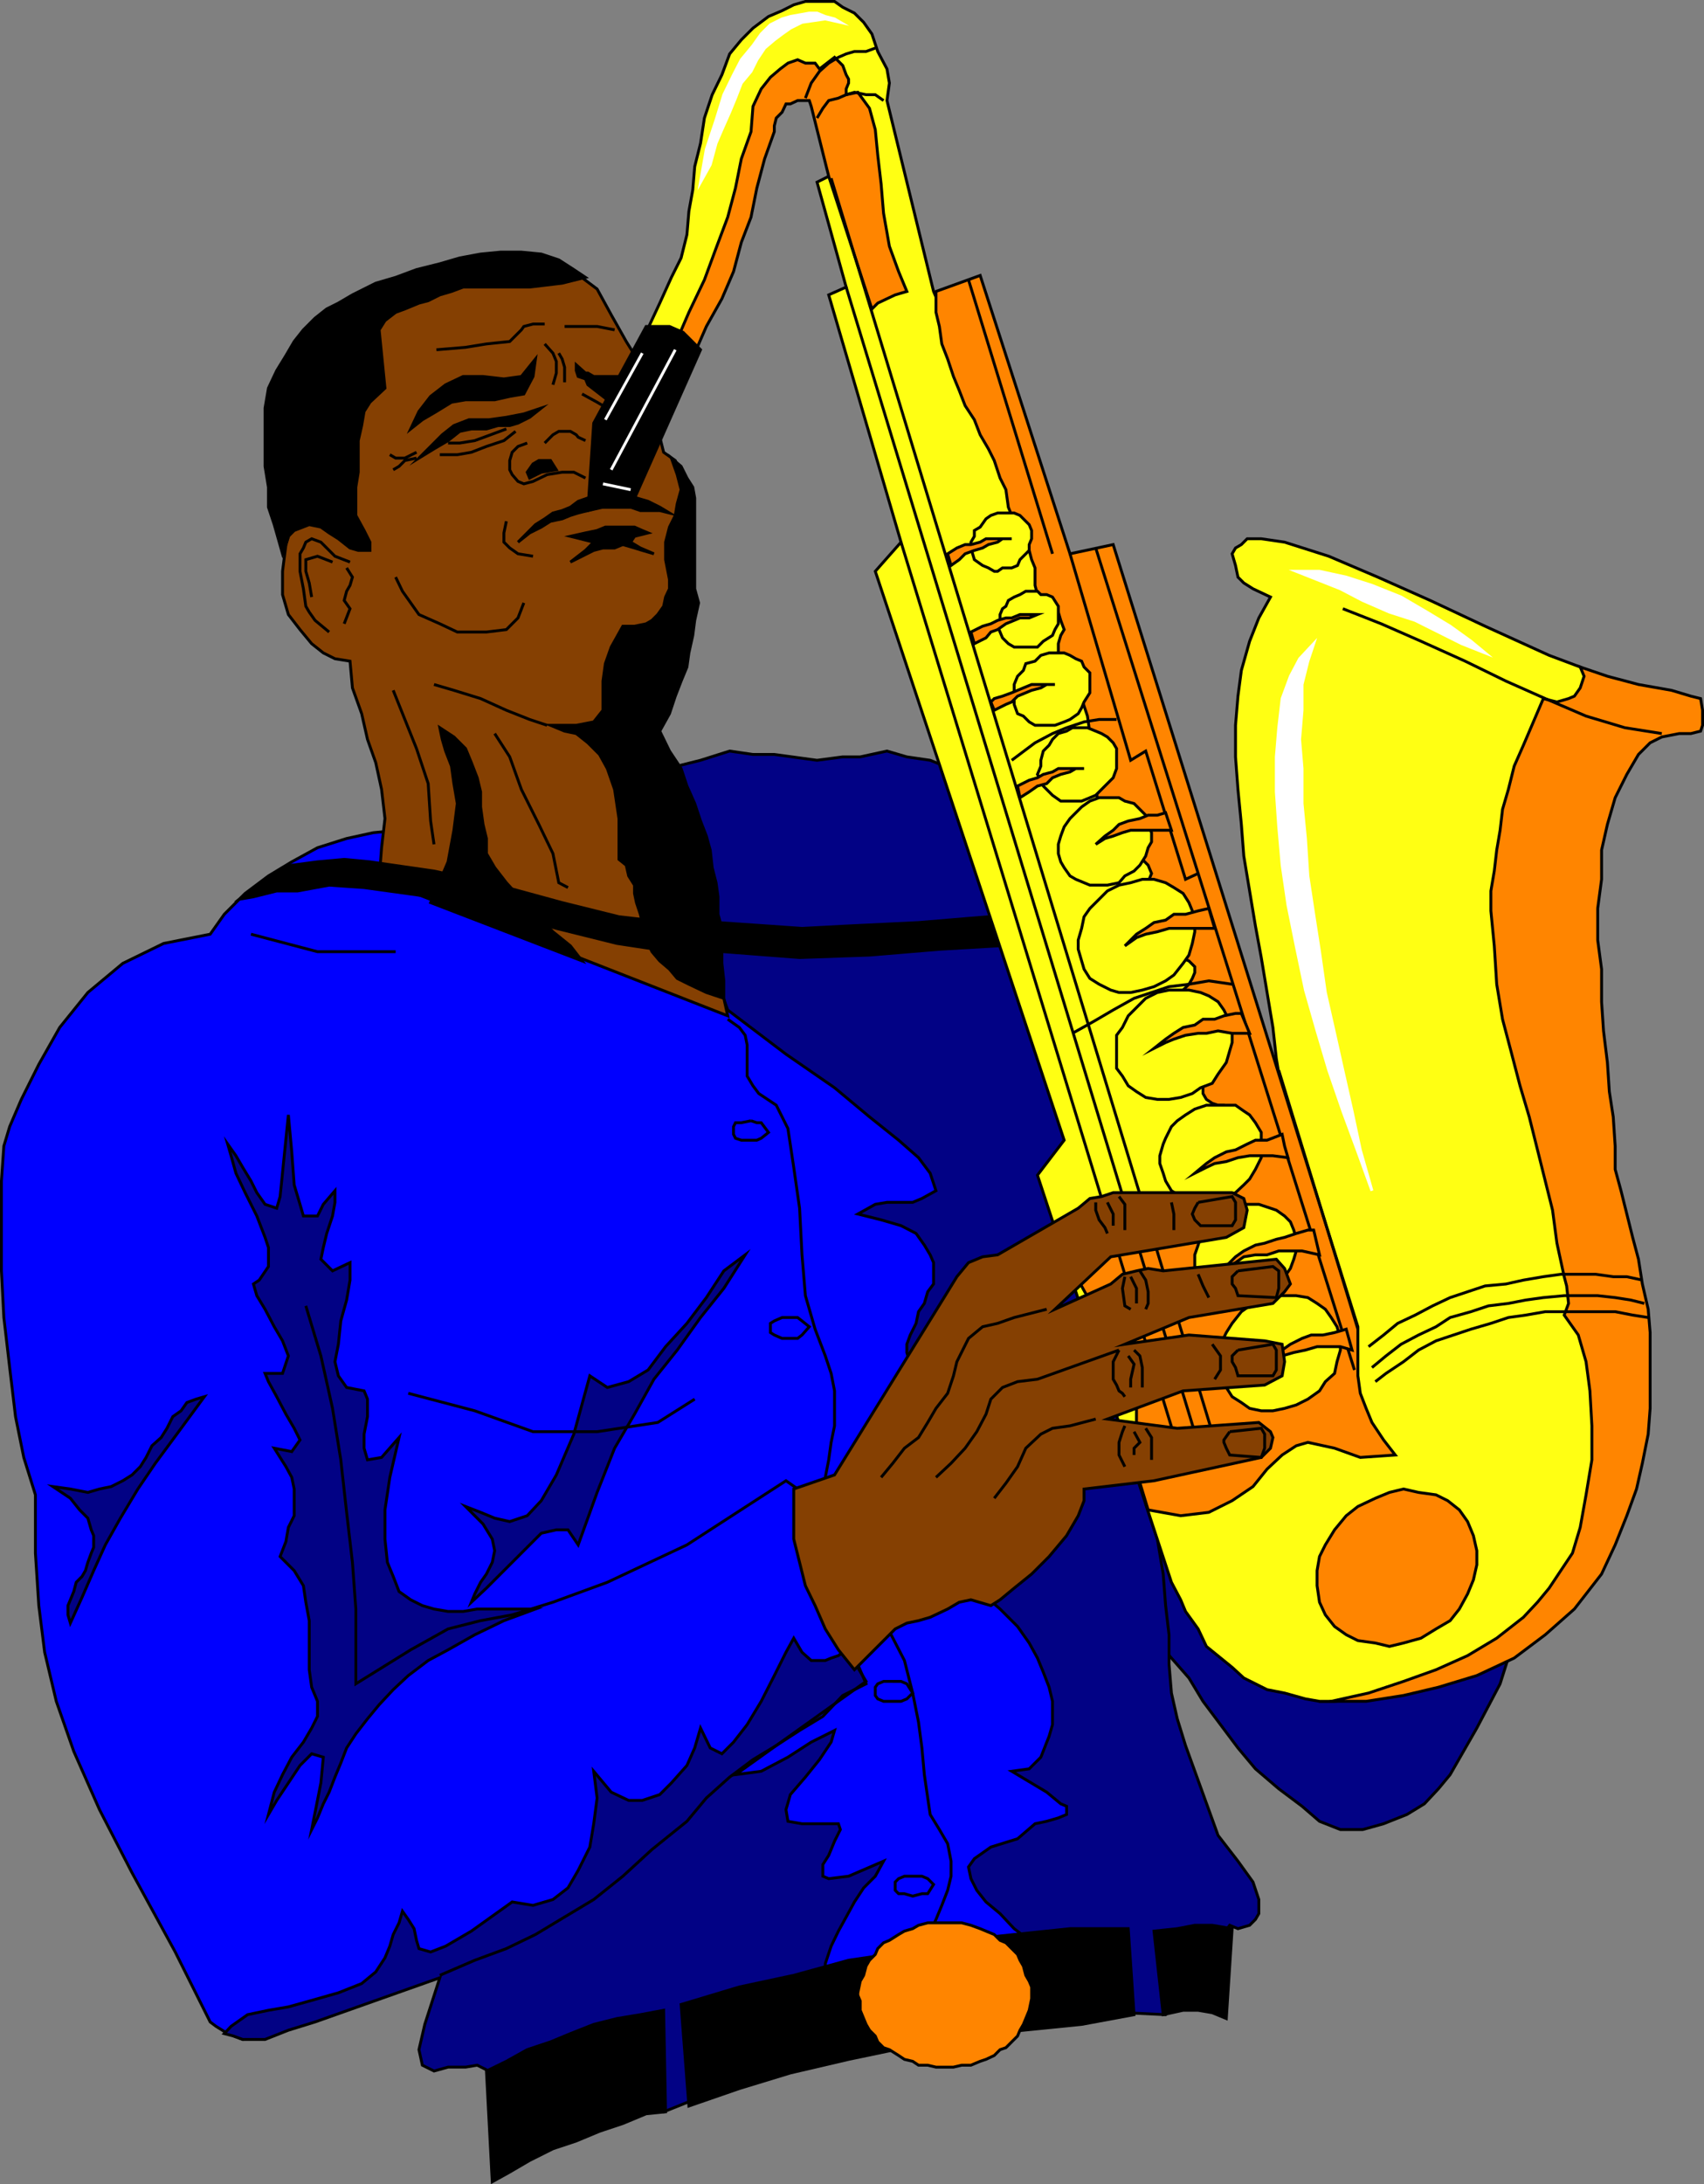
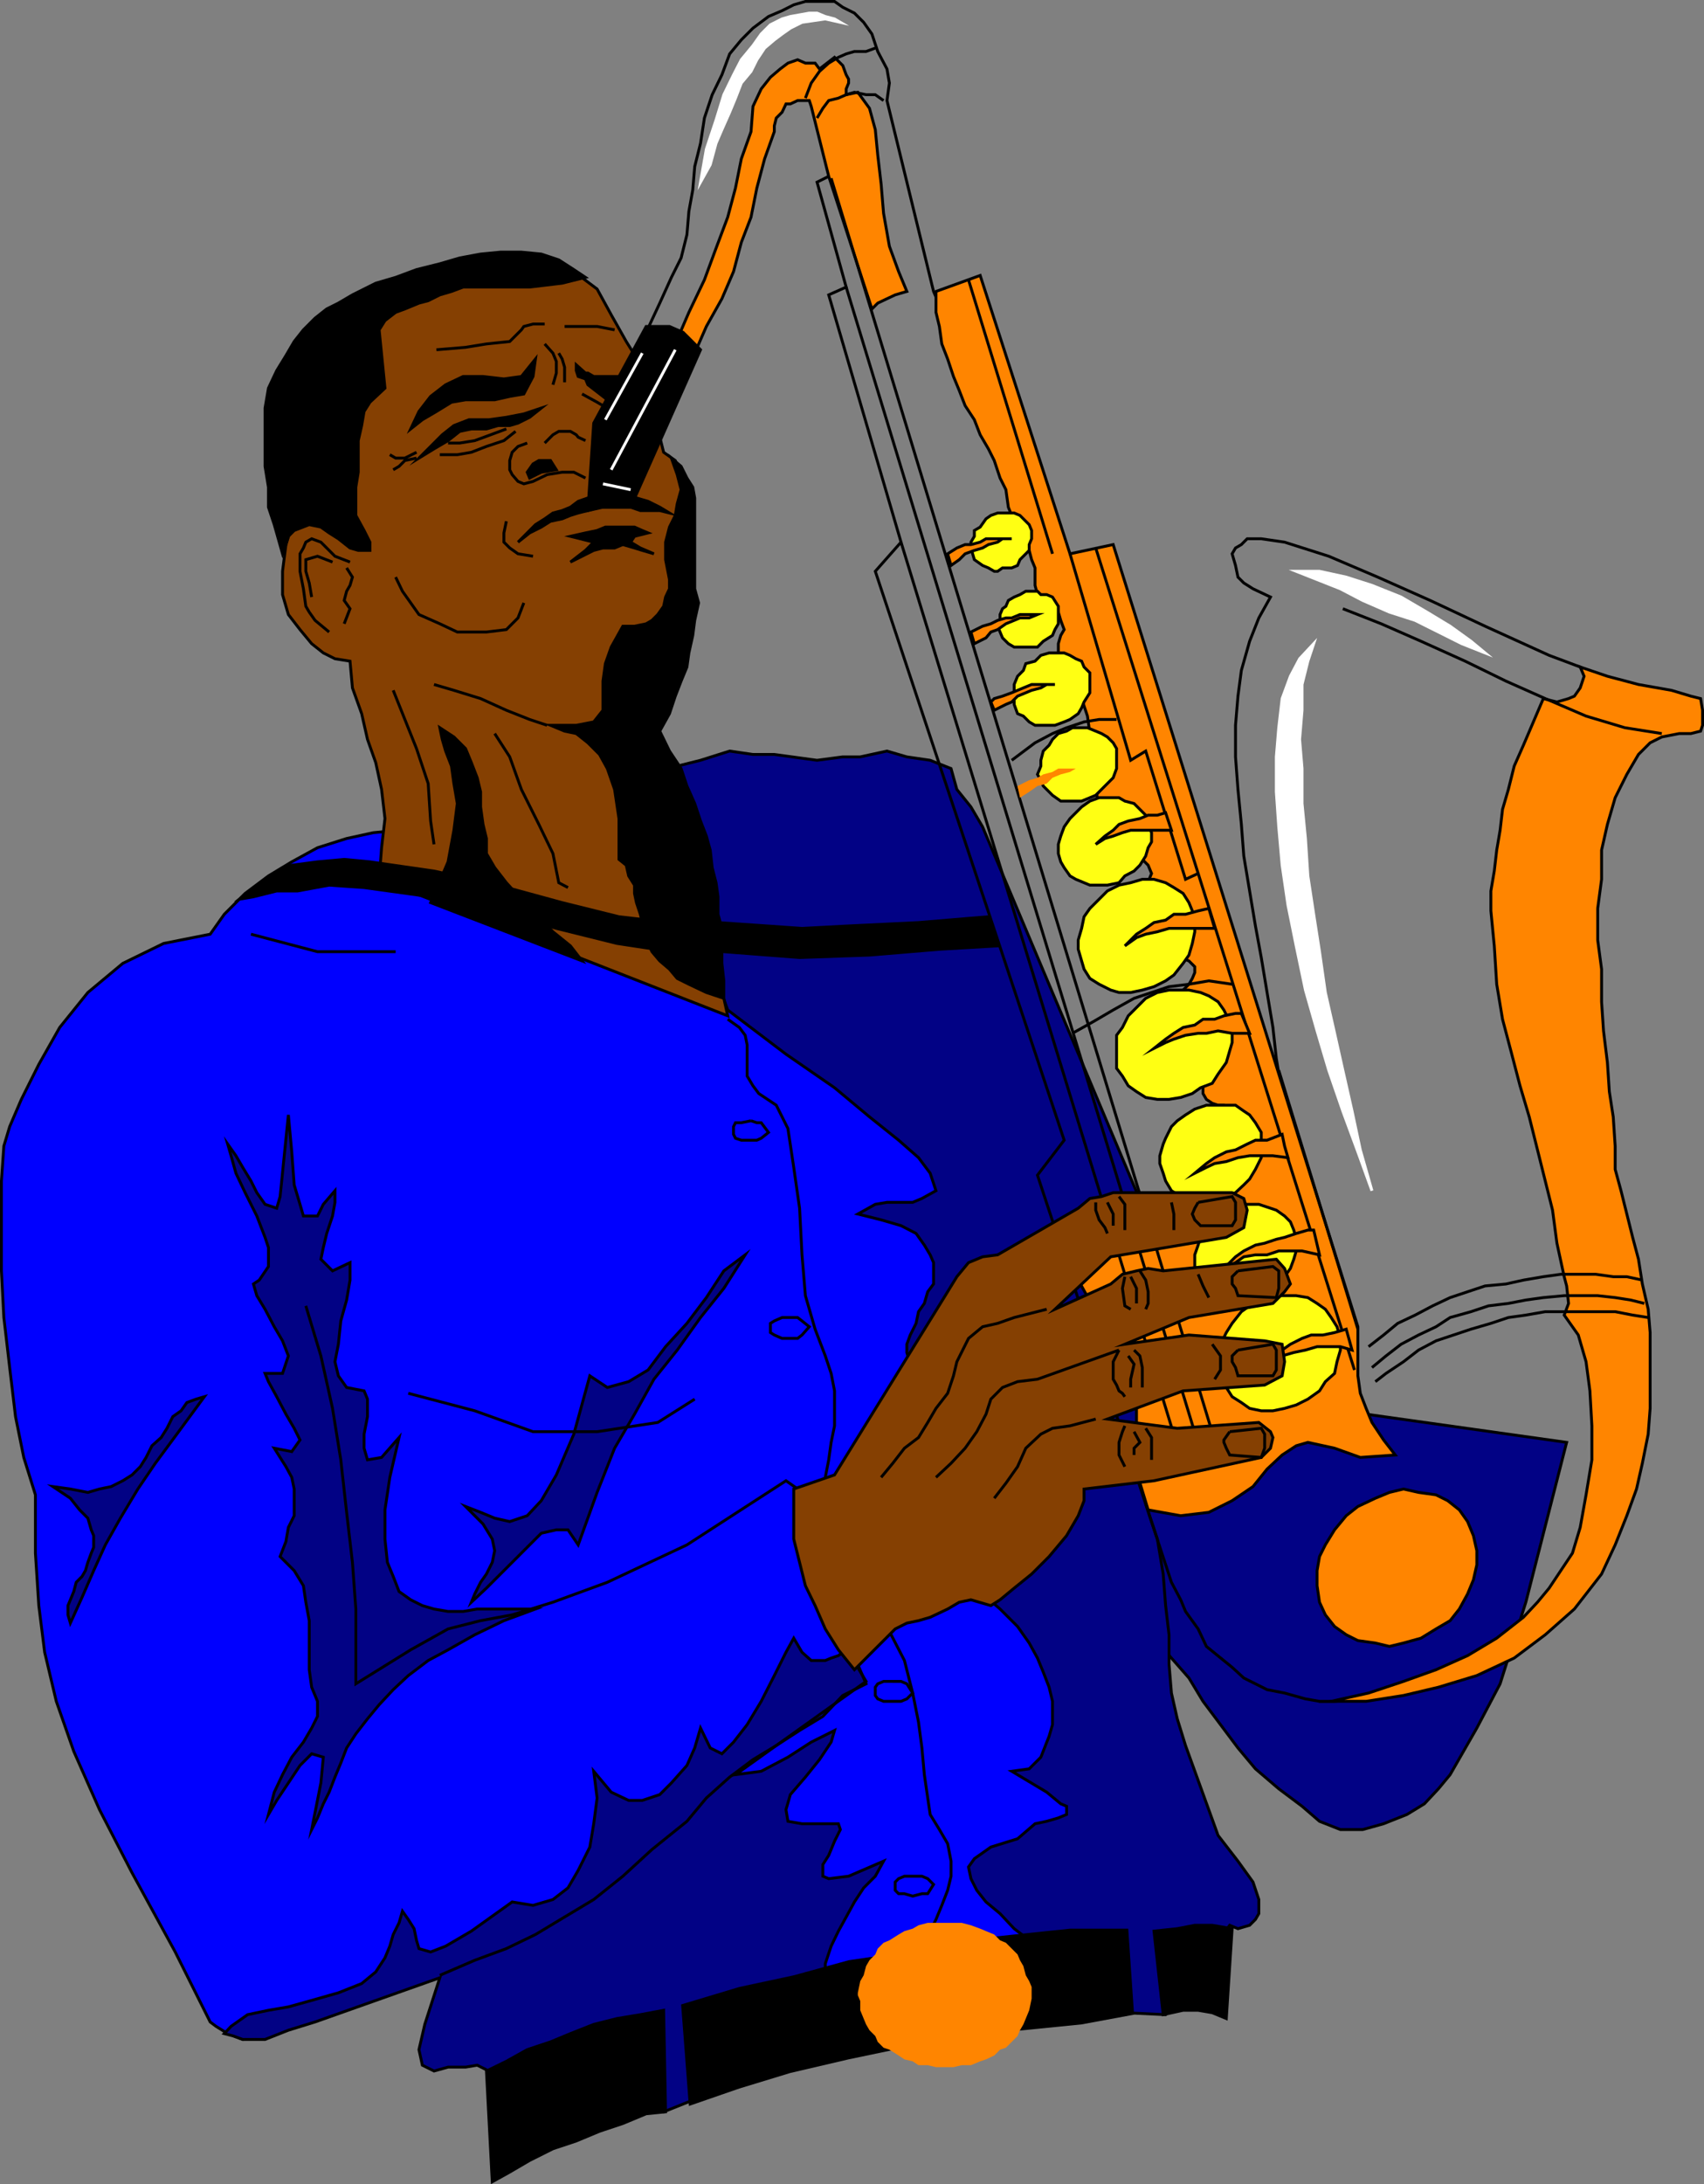
<svg xmlns="http://www.w3.org/2000/svg" width="350.992" height="449.583">
  <rect width="100%" height="100%" fill="#808080" stroke="none" />
  <path fill="#020285" d="m237.197 336.494 4.098 4.801 3.602 4.102 2.898 4.8 3.602 4.797 3.597 4.801 3.602 4.3 4.8 4.102 4.801 3.598 3.598 3.102 4.3 1.699h4.602l4.297-1.2 4.801-1.902 3.602-2.199 2.898-3.098 2.402-2.902 5.5-9.598 4.797-9.101 5.301-16.801 8.402-32.898-97.5-13.7 12 53.297" />
  <path fill="none" stroke="#000" stroke-miterlimit="10" stroke-width=".59" d="m237.197 336.494 4.098 4.801 3.602 4.102 2.898 4.8 3.602 4.797 3.597 4.801 3.602 4.3 4.8 4.102 4.801 3.598 3.598 3.102 4.3 1.699h4.602l4.297-1.2 4.801-1.902 3.602-2.199 2.898-3.098 2.402-2.902 5.5-9.598 4.797-9.101 5.301-16.801 8.402-32.898-97.5-13.7zm0 0" />
  <path fill="#00f" d="m82.197 170.897 102.2 22.097 56.398 199.703-49.2 24-35.3-13.703-65.2.5-41.1 16.301-3.098-1.2-2.403-1.5-1.199-.898-7.2-14.402-8.898-16.3-6.703-13-5.297-12-3.601-10.298-2.399-10.101-1.203-9.602-.699-10.797v-12l-2.398-7.703-1.7-8.398-1.203-10.102-1.199-10.297-.5-9.601v-18.5l.5-7.2 1.2-4 2.402-5.601 3.597-7.2 4.301-7.6 5.8-7.2 7.2-6 8.402-4.098 9.598-1.902 2.902-4.098 4.297-4.3 4.801-3.602 4.8-2.898 5.302-2.903 6-1.898 5.5-1.2 5.3-.5" />
  <path fill="none" stroke="#000" stroke-miterlimit="10" stroke-width=".59" d="m82.197 170.897 102.2 22.097 56.398 199.703-49.2 24-35.3-13.703-65.2.5-41.1 16.301-3.098-1.2-2.403-1.5-1.199-.898-7.2-14.402-8.898-16.3-6.703-13-5.297-12-3.601-10.298-2.399-10.101-1.203-9.602-.699-10.797v-12l-2.398-7.703-1.7-8.398-1.203-10.102-1.199-10.297-.5-9.601v-18.5l.5-7.2 1.2-4 2.402-5.601 3.597-7.2 4.301-7.6 5.8-7.2 7.2-6 8.402-4.098 9.598-1.902 2.902-4.098 4.297-4.3 4.801-3.602 4.8-2.898 5.302-2.903 6-1.898 5.5-1.2zm0 0" />
  <path fill="#020285" d="m42.096 287.494-1.7.5-1.902.703-1.199 1.7-1.7 1.199-1.198 2.398-1.2 1.903-1.902 1.699-1.2 2.398-1.198 1.903-1.7 1.699-1.902 1.199-2.398 1.2-2.403.5-2.398.702-3.602-.703-3.597-.5 3.597 2.403 1.903 2.398 1.699 1.7.699 2.402.5 1.199v2.398l-.5 1.203-.7 1.899-.5 1.699-.698 1.2-1.2 1.202-.5 1.899-.703 1.699-.5 1.2v1.902l.5 1.699 2.403-5.301 2.398-5.5 2.402-5.3 3.098-5.5 3.602-6 3.597-5.298 4.801-6.5 5.3-7.203" />
  <path fill="none" stroke="#000" stroke-miterlimit="10" stroke-width=".59" d="m42.096 287.494-1.7.5-1.902.703-1.199 1.7-1.7 1.199-1.198 2.398-1.2 1.903-1.902 1.699-1.2 2.398-1.198 1.903-1.7 1.699-1.902 1.199-2.398 1.2-2.403.5-2.398.702-3.602-.703-3.597-.5 3.597 2.403 1.903 2.398 1.699 1.7.699 2.402.5 1.199v2.398l-.5 1.203-.7 1.899-.5 1.699-.698 1.2-1.2 1.202-.5 1.899-.703 1.699-.5 1.2v1.902l.5 1.699 2.403-5.301 2.398-5.5 2.402-5.3 3.098-5.5 3.602-6 3.597-5.298 4.801-6.5zm0 0" />
  <path fill="#020285" d="m59.397 229.494.699 7.602.5 6.8 1.199 4 .7 2.399h2.902l1.199-2.398 2.398-2.801v2.398l-.5 2.801-1.199 3.602-.7 2.898-.5 2.402 2.4 2.399 3.6-1.7v3.598l-.698 4.102-1.2 4.3-.5 4.801-.703 3.598.703 2.902 1.7 2.399 3.597.699.703 1.7v3.6l-.703 3.602v2.899l.703 2.398 2.899-.5 3.601-4.097-1.902 8.199-1 6.699v6l.5 4.8 1.2 2.9 1.202 3.1 2.399 1.7 2.398 1.2 2.403.702 2.898.5h3.102l2.898-.5h12l-6.5 2.399-6 2.898-5.5 3.102-4.098 2.199-4.101 3.102-3.102 2.898-2.898 3.102-2.399 2.898-2.402 3.102-1.898 2.898-1.2 3.102-1.203 2.898-1.199 3.102-1.2 2.398-1.198 2.902-1.2 2.399 1.899-9.602.5-5.297-2.399-.703-2.402 2.403-2.398 3.597-2.403 3.602-1.699 2.898 1.2-4.597 1.702-3.602 1.899-3.598 2.398-3.101 1.703-2.899 1.2-2.402v-3.098l-1.2-2.902-.5-3.598v-10.101l-.703-3.801-.5-3.398-1.898-3.102-2.899-2.898 1.2-3.102.5-2.898 1.199-2.403v-5.5l-.5-2.398-1.2-2.2-2.402-3.8 3.602.699 1.699-2.398-1.2-2.403-1.698-2.898-1.903-3.602-1.699-3.097-.7-1.7h3.602l1.2-3.601-1.2-3.102-1.703-2.898-1.898-3.602-1.7-2.797-.699-2.402 1.2-.8 1.898-2.798v-3.902l-.7-2.098-1.698-4.402-2.403-4.8-1.898-4-1-3.598-.7-2.403 1.7 2.403 1.398 2.398 1.703 2.8 1.2 2.4 1.699 2.402 2.398.8.703-2.402 1.7-16.8" />
  <path fill="none" stroke="#000" stroke-miterlimit="10" stroke-width=".59" d="m59.397 229.494.699 7.602.5 6.8 1.199 4 .7 2.399h2.902l1.199-2.398 2.398-2.801v2.398l-.5 2.801-1.199 3.602-.7 2.898-.5 2.402 2.4 2.399 3.6-1.7v3.598l-.698 4.102-1.2 4.3-.5 4.801-.703 3.598.703 2.902 1.7 2.399 3.597.699.703 1.7v3.6l-.703 3.602v2.899l.703 2.398 2.899-.5 3.601-4.097-1.902 8.199-1 6.699v6l.5 4.8 1.2 2.9 1.202 3.1 2.399 1.7 2.398 1.2 2.403.702 2.898.5h3.102l2.898-.5h12l-6.5 2.399-6 2.898-5.5 3.102-4.098 2.199-4.101 3.102-3.102 2.898-2.898 3.102-2.399 2.898-2.402 3.102-1.898 2.898-1.2 3.102-1.203 2.898-1.199 3.102-1.2 2.398-1.198 2.902-1.2 2.399 1.899-9.602.5-5.297-2.399-.703-2.402 2.403-2.398 3.597-2.403 3.602-1.699 2.898 1.2-4.597 1.702-3.602 1.899-3.598 2.398-3.101 1.703-2.899 1.2-2.402v-3.098l-1.2-2.902-.5-3.598v-10.101l-.703-3.801-.5-3.398-1.898-3.102-2.899-2.898 1.2-3.102.5-2.898 1.199-2.403v-5.5l-.5-2.398-1.2-2.2-2.402-3.8 3.602.699 1.699-2.398-1.2-2.403-1.698-2.898-1.903-3.602-1.699-3.097-.7-1.7h3.602l1.2-3.601-1.2-3.102-1.703-2.898-1.898-3.602-1.7-2.797-.699-2.402 1.2-.8 1.898-2.798v-3.902l-.7-2.098-1.698-4.402-2.403-4.8-1.898-4-1-3.598-.7-2.403 1.7 2.403 1.398 2.398 1.703 2.8 1.2 2.4 1.699 2.402 2.398.8.703-2.402zm0 0" />
  <path fill="#020285" d="m95.897 310.096 3.097 1.199 2.903 1.2 3.097.702 3.602-1.203 2.898-3.097 3.102-5.301 3.601-8.399 3.297-12 3.602 2.399 4.398-1.2 4-2.402 3.602-4.797 4.398-4.8 4-5.301 3.602-5.5 4.398-3.301-4.398 6.902-4.801 6-4.8 6.7-4.798 6-4 7.199-4.101 7-3.602 9.101-3.898 10.797-2.102-3.097h-2.398l-3.102.699-2.398 2.398-2.899 2.903-3.101 3.097-2.899 2.903-3.101 2.898.699-1.7 1.2-2.398 1.202-1.703 1.2-2.398.5-2.399-.5-2.402-1.903-3.098-3.597-3.601" />
  <path fill="none" stroke="#000" stroke-miterlimit="10" stroke-width=".59" d="m95.897 310.096 3.097 1.199 2.903 1.2 3.097.702 3.602-1.203 2.898-3.097 3.102-5.301 3.601-8.399 3.297-12 3.602 2.399 4.398-1.2 4-2.402 3.602-4.797 4.398-4.8 4-5.301 3.602-5.5 4.398-3.301-4.398 6.902-4.801 6-4.8 6.7-4.798 6-4 7.199-4.101 7-3.602 9.101-3.898 10.797-2.102-3.097h-2.398l-3.102.699-2.398 2.398-2.899 2.903-3.101 3.097-2.899 2.903-3.101 2.898.699-1.7 1.2-2.398 1.202-1.703 1.2-2.398.5-2.399-.5-2.402-1.903-3.098zm0 0" />
  <path fill="#020285" d="m149.897 207.897-17.602-47.801 7.2-2.399 4.8-1.203 6-1.898 4.8.699h4.4l8.8 1.2 5.3-.7h3.602l5.5-1.2 4.098 1.2 4.8.7 4.302 1.702 1.199 4.297 2.898 3.602 2.403 4.101 40.097 95-6.5 44.399 2.403 7.199 1.199 7.2.5 6.5.699 6v6l.5 6 1.2 5.3 1.702 5.5 6.7 18.5 4.097 5.3 3.102 4.302 1.199 3.597v2.903l-.7 1.199-1.198 1.199-2.403.7-1.699-.7-13.2 18.402-8.398-.402-22.8-17.3-2.903-3.098-2.898-2.403-1.899-2.398-1.203-2.399-.5-2.402 1.203-1.7 3.399-2.398 5.5-1.703 3.601-3.097 2.399-.5 2.398-.7 1.703-.703v-1.699l-1.203-.5-2.898-2.398-7.2-4.301 3.598-.5 2.403-2.399 1.699-4.3.699-2.403v-4.797l-.7-2.902-1.198-3.098-1.2-2.902-1.703-3.098-2.398-3.402-3.602-3.598-3.597-3.101-14.903-47.301-.699-2.398v-1.7l.7-1.902 1.202-2.398.5-2.403 1.2-1.699.699-2.398 1.199-1.602v-4.398l-.7-1.602-1.198-2-1.7-2.398-3.101-1.602-4.102-1.2-4.797-1.198 3.598-2 2.402-.403h5.297l1.903-.797 2.898-1.601-1.2-3.602-2.398-3.199-4.101-3.598-6-4.8-7.2-6-10-6.903-12-9.097" />
  <path fill="none" stroke="#000" stroke-miterlimit="10" stroke-width=".59" d="m149.897 207.897-17.602-47.801 7.2-2.399 4.8-1.203 6-1.898 4.8.699h4.4l8.8 1.2 5.3-.7h3.602l5.5-1.2 4.098 1.2 4.8.7 4.302 1.702 1.199 4.297 2.898 3.602 2.403 4.101 40.097 95-6.5 44.399 2.403 7.199 1.199 7.2.5 6.5.699 6v6l.5 6 1.2 5.3 1.702 5.5 6.7 18.5 4.097 5.3 3.102 4.302 1.199 3.597v2.903l-.7 1.199-1.198 1.199-2.403.7-1.699-.7-13.2 18.402-8.398-.402-22.8-17.3-2.903-3.098-2.898-2.403-1.899-2.398-1.203-2.399-.5-2.402 1.203-1.7 3.399-2.398 5.5-1.703 3.601-3.097 2.399-.5 2.398-.7 1.703-.703v-1.699l-1.203-.5-2.898-2.398-7.2-4.301 3.598-.5 2.403-2.399 1.699-4.3.699-2.403v-4.797l-.7-2.902-1.198-3.098-1.2-2.902-1.703-3.098-2.398-3.402-3.602-3.598-3.597-3.101-14.903-47.301-.699-2.398v-1.7l.7-1.902 1.202-2.398.5-2.403 1.2-1.699.699-2.398 1.199-1.602v-4.398l-.7-1.602-1.198-2-1.7-2.398-3.101-1.602-4.102-1.2-4.797-1.198 3.598-2 2.402-.403h5.297l1.903-.797 2.898-1.601-1.2-3.602-2.398-3.199-4.101-3.598-6-4.8-7.2-6-10-6.903zm0 0" />
  <path fill="#020285" d="m47.596 417.096 3.398-2.399 4.301-.902 4.102-.7 4.3-1.198 6-1.7 4.797-1.902 2.903-2.398 1.898-2.903 1-2.398.7-2.399 1.202-2.402.7-2.398 1.199 1.699 1.199 1.898.5 2.403.5 1.699 2.402.699 3.098-1.2 5.3-3.1 8.4-6 4.3.702 4.102-1.203 3.097-2.398 2.102-3.602 2.398-4.797.801-4.8.7-5.301-.7-5.5 3.602 4.3 3.597 1.7h2.801l3.602-1.2 2.398-2.402 3.2-3.597 1.6-3.602 1.2-4.098 2 4.098 2.402 1.2 2.399-2.4 2.8-3.6 2.899-4.798 2.7-5.3 2.402-4.801 1.597-2.899 1.703 2.899 1.899 1.699h2.898l1.203-.5 1.5-.5.899-.7h1.199l3.602 6-26.903 19.2 5.301-.7 5.5-2.898 4.8-3.101 4.802-2.399-.7 2.399-2.402 3.601-2.898 3.598-3.102 3.602-.898 3.097.398 2.403 2.902.5h7.5l.399 1.199-1.2 2.398-1.199 2.903-1.203 1.898v2.402l1.203.5 4.098-.5 7.2-3.101-1.7 3.101-2.398 2.399-1.903 2.898-1.699 3.102-1.598 2.898-1.5 3.102-1.203 3.601v4.098l-27.297 24-6 2.402-36-8.402-2.402-1.2-2.398.4h-3.602l-2.898.8-2.403-1.2-.699-3.198 1.2-5.2 3.1-9.601-25.698 9.101-5.5 1.7-4.801 1.898h-4.602l-1.898-.7-1.899-.5 1.399-1.5" />
  <path fill="none" stroke="#000" stroke-miterlimit="10" stroke-width=".59" d="m47.596 417.096 3.398-2.399 4.301-.902 4.102-.7 4.3-1.198 6-1.7 4.797-1.902 2.903-2.398 1.898-2.903 1-2.398.7-2.399 1.202-2.402.7-2.398 1.199 1.699 1.199 1.898.5 2.403.5 1.699 2.402.699 3.098-1.2 5.3-3.1 8.4-6 4.3.702 4.102-1.203 3.097-2.398 2.102-3.602 2.398-4.797.801-4.8.7-5.301-.7-5.5 3.602 4.3 3.597 1.7h2.801l3.602-1.2 2.398-2.402 3.2-3.597 1.6-3.602 1.2-4.098 2 4.098 2.402 1.2 2.399-2.4 2.8-3.6 2.899-4.798 2.7-5.3 2.402-4.801 1.597-2.899 1.703 2.899 1.899 1.699h2.898l1.203-.5 1.5-.5.899-.7h1.199l3.602 6-26.903 19.2 5.301-.7 5.5-2.898 4.8-3.101 4.802-2.399-.7 2.399-2.402 3.601-2.898 3.598-3.102 3.602-.898 3.097.398 2.403 2.902.5h7.5l.399 1.199-1.2 2.398-1.199 2.903-1.203 1.898v2.402l1.203.5 4.098-.5 7.2-3.101-1.7 3.101-2.398 2.399-1.903 2.898-1.699 3.102-1.598 2.898-1.5 3.102-1.203 3.601v4.098l-27.297 24-6 2.402-36-8.402-2.402-1.2-2.398.4h-3.602l-2.898.8-2.403-1.2-.699-3.198 1.2-5.2 3.1-9.601-25.698 9.101-5.5 1.7-4.801 1.898h-4.602l-1.898-.7-1.899-.5zm0 0" />
  <path fill="#854002" d="m78.096 180.994.5-6.5.699-6-.7-6-1.198-5.5-1.7-4.797-1.203-5.3-1.898-5.301-.5-5.5-3.102-.5-2.398-1.2-2.399-1.902-2.402-2.898-2.398-3.102-1.2-4.097v-4.801l.7-5.5 14.898-46.602 22.8-9.597h21.602l4.797 3.597 2.903 5.301 3.097 5.5 3.301 5.3 4.402 17.5 2.399 1.7 1.601 3.602.797 3.597.403 4.102v8.398l.8 3.602v4.3l-.8 4.098v4.301l-.403 3.602-.797 2.898-1.601 3.602-1.2 2.898-2 3.102-1.199 3.597 2.399 4.102 2.398 5.5 2 4.8 1.602 4.801 1.199 5.297 1.2 6 .8 4.801 2.8 19.7.802 3.6-71.801-28.1" />
  <path fill="none" stroke="#000" stroke-miterlimit="10" stroke-width=".59" d="m78.096 180.994.5-6.5.699-6-.7-6-1.198-5.5-1.7-4.797-1.203-5.3-1.898-5.301-.5-5.5-3.102-.5-2.398-1.2-2.399-1.902-2.402-2.898-2.398-3.102-1.2-4.097v-4.801l.7-5.5 14.898-46.602 22.8-9.597h21.602l4.797 3.597 2.903 5.301 3.097 5.5 3.301 5.3 4.402 17.5 2.399 1.7 1.601 3.602.797 3.597.403 4.102v8.398l.8 3.602v4.3l-.8 4.098v4.301l-.403 3.602-.797 2.898-1.601 3.602-1.2 2.898-2 3.102-1.199 3.597 2.399 4.102 2.398 5.5 2 4.8 1.602 4.801 1.199 5.297 1.2 6 .8 4.801 2.8 19.7.802 3.6zm0 0" />
  <path d="m106.697 111.596 1.899-1.899 1.699-1.703 1.902-1.199 1.7-1.2 1.898-.5 1.7-.698 1.6-1.2 2-.703h10l2.4.703 2.402 1.2 2 1.199-2-.5h-4l-2-.7h-6.403l-2.398.7-2 .5-1.602.5-1.699.699-2.398.5-1.903 1.2-2.398 1.202-2.399 1.899" />
  <path fill="none" stroke="#000" stroke-miterlimit="10" stroke-width=".59" d="m106.697 111.596 1.899-1.899 1.699-1.703 1.902-1.199 1.7-1.2 1.898-.5 1.7-.698 1.6-1.2 2-.703h10l2.4.703 2.402 1.2 2 1.199-2-.5h-4l-2-.7h-6.403l-2.398.7-2 .5-1.602.5-1.699.699-2.398.5-1.903 1.2-2.398 1.202zm0 0" />
  <path d="m101.397 449.096-1.2-22.801 4.098-2 4.3-2.398 4.802-1.602 4.097-1.7 4.801-1.898 4.8-1.203 4.802-.797 4.8-.902.399 20.902-4 .399-4.801 2-4.8 1.601-4.798 2-4.8 1.598-4.801 2.402-4.102 2.399-3.597 2" />
  <path fill="none" stroke="#000" stroke-miterlimit="10" stroke-width=".59" d="m101.397 449.096-1.2-22.801 4.098-2 4.3-2.398 4.802-1.602 4.097-1.7 4.801-1.898 4.8-1.203 4.802-.797 4.8-.902.399 20.902-4 .399-4.801 2-4.8 1.601-4.798 2-4.8 1.598-4.801 2.402-4.102 2.399zm0 0" />
  <path d="m141.897 433.494-1.602-20.898 12-3.602 11.2-2.398 11.3-3.102 11.5-1.699 11.3-2.398 11.302-1.2 11.5-1.203h12l1.199 17.703-10.801 2-24 2.399-12.5 2.398-11.5 2.403-12 2.8-10.5 3.2-10.398 3.597" />
-   <path fill="none" stroke="#000" stroke-miterlimit="10" stroke-width=".59" d="m141.897 433.494-1.602-20.898 12-3.602 11.2-2.398 11.3-3.102 11.5-1.699 11.3-2.398 11.302-1.2 11.5-1.203h12l1.199 17.703-10.801 2-24 2.399-12.5 2.398-11.5 2.403-12 2.8-10.5 3.2zm0 0" />
  <path d="m237.697 397.494 4.797-.5 3.602-.699h3.601l4.098.7-1.2 18.5-2.898-1.2-2.902-.5h-3.098l-4.101.902-1.899-17.203" />
  <path fill="none" stroke="#000" stroke-miterlimit="10" stroke-width=".59" d="m237.697 397.494 4.797-.5 3.602-.699h3.601l4.098.7-1.2 18.5-2.898-1.2-2.902-.5h-3.098l-4.101.902zm-186-205.199 13.7 3.602h16.097" />
  <path d="M76.197 113.295h-2.402l-1.7-.5-2.398-1.898-1.902-1.2-1.7-1.203-2.398-.5-3.101 1.203-1.2 1.2-.5 1.699-.699 1.898-1.703-6-1.199-3.597v-4.102l-.7-4.3v-12l.7-4.098 1.7-3.602 1.902-3.098 1.699-2.902 1.898-2.398 2.403-2.403 2.398-1.898 2.402-1.2 2.899-1.699 4.8-2.402 4.098-1.2 4.301-1.6 4.8-1.2 4.102-1.2 4.297-.8 4.102-.398h4.3l4.098.398 3.602 1.2 3.101 2 2.399 1.6-4.801 1.2-6.7.8H95.398l-2.403.9-2.398.702-2.399 1.2-1.902.5-2.898 1.199-1.903.699-2.199 1.7-1.2 1.902 1.2 12-3.098 2.898-1.203 1.902-.5 2.899-.699 3.101v6.5l-.5 3.098v5.8l1.7 3.102 1.202 2.399v1.699" />
  <path fill="none" stroke="#000" stroke-miterlimit="10" stroke-width=".59" d="M76.197 113.295h-2.402l-1.7-.5-2.398-1.898-1.902-1.2-1.7-1.203-2.398-.5-3.101 1.203-1.2 1.2-.5 1.699-.699 1.898-1.703-6-1.199-3.597v-4.102l-.7-4.3v-12l.7-4.098 1.7-3.602 1.902-3.098 1.699-2.902 1.898-2.398 2.403-2.403 2.398-1.898 2.402-1.2 2.899-1.699 4.8-2.402 4.098-1.2 4.301-1.6 4.8-1.2 4.102-1.2 4.297-.8 4.102-.398h4.3l4.098.398 3.602 1.2 3.101 2 2.399 1.6-4.801 1.2-6.7.8H95.398l-2.403.9-2.398.702-2.399 1.2-1.902.5-2.898 1.199-1.903.699-2.199 1.7-1.2 1.902 1.2 12-3.098 2.898-1.203 1.902-.5 2.899-.699 3.101v6.5l-.5 3.098v5.8l1.7 3.102 1.202 2.399zm0 0" />
  <path d="m138.295 94.295 2 1.7 1.2 2.402 1.202 1.898.399 2.2v18.702l.8 2.899-.8 3.601-.399 3.098-.8 3.602-.403 2.898-1.199 2.902-1.2 3.098-1.198 3.602-2 3.597 2 4.102 2.398 3.601 1.2 3.598 1.6 3.602 1.2 3.597 1.2 3.102.8 2.898.402 3.602.797 3.101.403 2.899v3.601l.8 2.899v7.199l.399 3.602v3.597l-3.602-1.199-3.597-1.7-2.403-1.198-1.597-1.903-2-1.699-1.602-1.898-.8-1.7-.4-2.402-.8-1.898-.398-1.7-.801-2.402-.399-1.898v-1.7l-1.203-1.902-.5-2.2-1.5-1.198v-8.403l-.898-6-1.5-4.297-1.602-2.902-2.398-2.398-2.399-1.903-2.402-.5-2.898-1.199h5.3l3.598-.7 1.902-2.398v-6l.5-3.601 1.2-3.399 2.398-4.3h2.402l2.399-.5 1.199-.7 1.2-1.203 1.202-1.699.399-1.898.8-1.7v-1.902l-.8-4.098v-3.601l.8-3.102 1.2-2.398.398-2.399.801-2.902-.8-3.098-1.2-3.402" />
  <path fill="none" stroke="#000" stroke-miterlimit="10" stroke-width=".59" d="m138.295 94.295 2 1.7 1.2 2.402 1.202 1.898.399 2.2v18.702l.8 2.899-.8 3.601-.399 3.098-.8 3.602-.403 2.898-1.199 2.902-1.2 3.098-1.198 3.602-2 3.597 2 4.102 2.398 3.601 1.2 3.598 1.6 3.602 1.2 3.597 1.2 3.102.8 2.898.402 3.602.797 3.101.403 2.899v3.601l.8 2.899v7.199l.399 3.602v3.597l-3.602-1.199-3.597-1.7-2.403-1.198-1.597-1.903-2-1.699-1.602-1.898-.8-1.7-.4-2.402-.8-1.898-.398-1.7-.801-2.402-.399-1.898v-1.7l-1.203-1.902-.5-2.2-1.5-1.198v-8.403l-.898-6-1.5-4.297-1.602-2.902-2.398-2.398-2.399-1.903-2.402-.5-2.898-1.199h5.3l3.598-.7 1.902-2.398v-6l.5-3.601 1.2-3.399 2.398-4.3h2.402l2.399-.5 1.199-.7 1.2-1.203 1.202-1.699.399-1.898.8-1.7v-1.902l-.8-4.098v-3.601l.8-3.102 1.2-2.398.398-2.399.801-2.902-.8-3.098zm0 0" />
  <path d="m88.697 185.795 3.598-8.398 1.2-6.5.702-5.5-.703-4.102-.5-3.598-1.199-3.101-.7-2.399-.5-2.402 2.9 1.902 2.402 2.399 1.199 2.898 1.199 3.102.7 2.898v3.102l.5 3.601.702 2.899v3.101l1.7 2.899 2.398 3.101 3.102 3.399 2.898 3.101 3.602 3.598 3.597 2.902 2.403 3.098-31.2-12" />
  <path fill="none" stroke="#000" stroke-miterlimit="10" stroke-width=".59" d="m88.697 185.795 3.598-8.398 1.2-6.5.702-5.5-.703-4.102-.5-3.598-1.199-3.101-.7-2.399-.5-2.402 2.9 1.902 2.402 2.399 1.199 2.898 1.199 3.102.7 2.898v3.102l.5 3.601.702 2.899v3.101l1.7 2.899 2.398 3.101 3.102 3.399 2.898 3.101 3.602 3.598 3.597 2.902 2.403 3.098zm0 0" />
  <path d="m84.596 88.295 1.699-3.598 2.402-3.101 3.098-2.399 3.602-1.703h4.097l4.301.5 3.602-.5 2.898-3.597-.5 3.597-1.898 3.602-2.903.5-3.097.699h-6l-2.903.5-3.097 1.902-2.903 1.7-2.398 1.898" />
  <path fill="none" stroke="#000" stroke-miterlimit="10" stroke-width=".59" d="m84.596 88.295 1.699-3.598 2.402-3.101 3.098-2.399 3.602-1.703h4.097l4.301.5 3.602-.5 2.898-3.597-.5 3.597-1.898 3.602-2.903.5-3.097.699h-6l-2.903.5-3.097 1.902-2.903 1.7zm0 0" />
  <path d="m118.697 75.096 1.899 1.699h.5l1.199.7h5.2l-2.4 4.8-4-3.098-.5-1.203-1.5-.5-.398-1.199v-1.2" />
  <path fill="none" stroke="#000" stroke-miterlimit="10" stroke-width=".59" d="m118.697 75.096 1.899 1.699h.5l1.199.7h5.2l-2.4 4.8-4-3.098-.5-1.203-1.5-.5-.398-1.199zm0 0" />
  <path d="m117.494 110.397 3.102-.7 2.398-.5 1.703-.703h6l1.598.703 1.2.5-2.798.7-.8 1.199 2 1.199 2.8 1.2-2.402-.7-1.598-.5-2.402-.7-1.7.7h-2.398l-1.902.5-2.398 1.2-2.403 1.202 3.102-2.402 1.699-1.7-4.8-1.198" />
  <path fill="none" stroke="#000" stroke-miterlimit="10" stroke-width=".59" d="m117.494 110.397 3.102-.7 2.398-.5 1.703-.703h6l1.598.703 1.2.5-2.798.7-.8 1.199 2 1.199 2.8 1.2-2.402-.7-1.598-.5-2.402-.7-1.7.7h-2.398l-1.902.5-2.398 1.2-2.403 1.202 3.102-2.402 1.699-1.7zm0 0" />
  <path d="m109.096 98.397-.5-1.2 1.199-1.703 1.2-.699h2.402l1.199 1.902-3.102.5-2.398 1.2" />
  <path fill="none" stroke="#000" stroke-miterlimit="10" stroke-width=".59" d="m109.096 98.397-.5-1.2 1.199-1.703 1.2-.699h2.402l1.199 1.902-3.102.5zm3.101-27.602 1.7 1.902.699 1.7v2.398l-.7 2.402m1.2-6.5.699 1.2.5 1.699v3.101m-26.398-6.703 6-.5 4.3-.699 4.797-.5 2.403-2.398.5-.7 1.898-.5h2.402m14.399 1.2-3.602-.7h-6.699" />
  <path d="m86.295 94.295 2.402-2.398 2.399-2.403 2.398-1.898 3.102-1.2h4.101l3.598-.5 3.602-.699 3.597-1.203-2.398 1.903-2.399 1.199-1.703.5h-2.398l-2.399.699h-3.101l-2.399.5-2.402 1.902-2.898 1.7-3.102 1.898" />
  <path fill="none" stroke="#000" stroke-miterlimit="10" stroke-width=".59" d="m86.295 94.295 2.402-2.398 2.399-2.403 2.398-1.898 3.102-1.2h4.101l3.598-.5 3.602-.699 3.597-1.203-2.398 1.903-2.399 1.199-1.703.5h-2.398l-2.399.699h-3.101l-2.399.5-2.402 1.902-2.898 1.7zm22.301-3.098-1.899.7-1.203 1.199-.5 1.699v1.902l.5 1 1.203 1.399 1.2.5 1.898-.5 2.902-1.399 3.098-.5h2.402l2.399 1.2m-8.399-7.2 1.2-1.203.5-.5 1.199-.699h2.398l1.203.7.399.5 1.5.702m-16.301 16.598-.5 2.402v1.899l1.2 1.199 1.702 1.2 3.098.5M90.596 93.596h3.601l2.899-.5 3.101-1.2 3.598-1.199 2.402-1.902" />
  <path fill="none" stroke="#000" stroke-miterlimit="10" stroke-width=".59" d="M92.295 91.197h2.402l3.098-.5 6.5-2.402m-18.5 4.801-2.398 1.199h-1.903l-1.199-.7m5.5.7-2.398.5-1.2 1.2-1.203.702m.5 22.098 1.403 2.902 3.398 4.797 4.3 1.903 3.602 1.699h6l4.098-.5 2.402-2.399 1.2-3.101m12-43 3.097 1.699 1.203.7m-56.402 46.601-2.898-2.399-1.2-1.703-.703-1.199-.5-3.598-.699-3.601v-3.602l.7-1.199.5-1.2 1.202-.698 1.899.699 2.898 2.898 3.102 1.203" />
  <path fill="none" stroke="#000" stroke-miterlimit="10" stroke-width=".59" d="m71.397 116.897 1.199 1.898-.5 1.7-.7 1.202-.5 1.899 1.2 1.699-1.2 3.102m-2.402-12.7-3.097-1.203-2.403.703v2.399l.703 2.398.5 2.903m25.2 18 4.097 1.199 5.5 1.699 5.301 2.402 4.8 1.899 3.602 1.199m-10.8 1.699 3.097 4.801 2.403 6.7 3.597 7.202 2.903 6 1.199 6 1.898 1m-36-40.601 2.403 6 2.398 6 2.402 7.199.5 7.7.7 4.8" />
-   <path fill="#ffff13" d="m133.096 68.397 2.8-6 2.399-5.301 2-4 1.2-4.801.402-4.8.8-4.4.399-4.8 1.199-4.8.8-5.2 1.602-4.8 2-4.098 1.598-4.301 2.402-2.899 2.399-2.402 3.199-2.398 2.8-1.2 2.4-1.203 2.402-.699h6l1.699 1.2 2.398 1.202 1.903 1.899 1.699 2.398 1.199 3.602 1.902 3.601.5 2.899-.5 3.601 9.598 39.297 71.8 165.102-1.198-7.2-.7-6.402-1.203-7.199-1.199-7.2-1.2-6.5-2.398-14.398-.5-6.5-.703-7.203-.5-6.699v-6.5l.5-6 .703-5.3 1.7-6 1.898-4.798 2.402-4.3-3.601-1.7-1.899-1.203-1.203-1.199-.5-2.398-.699-2.403.7-1.199 1.202-.7 1.2-1.198h2.898l4.8.699 9.102 2.898 10.098 4.301 10.8 4.8 11.302 5.302 13.199 6 6.398 2.398 6.801 5.3-6.8 16.302 4.8 128.597-1.2 31.703-16.5 19-18.698 8.399-12 3.101-7 .5h-3.102l-2.898-.5-4.301-1.203-3.602-.699-4.797-2.398-2.402-2.2-5.3-4.3-1.7-3.602-2.598-3.598-1-2.402-1.902-3.598-27.598-83.8 5.5-7.2-38.902-117.101 5.3-6-14.898-50.899 3.598-1.601-6-21.602 2.402-1.199-1.902-16.8h-8.898l-18 50.1-8.801-1.198" />
  <path fill="none" stroke="#000" stroke-miterlimit="10" stroke-width=".59" d="m133.096 68.397 2.8-6 2.399-5.301 2-4 1.2-4.801.402-4.8.8-4.4.399-4.8 1.199-4.8.8-5.2 1.602-4.8 2-4.098 1.598-4.301 2.402-2.899 2.399-2.402 3.199-2.398 2.8-1.2 2.4-1.203 2.402-.699h6l1.699 1.2 2.398 1.202 1.903 1.899 1.699 2.398 1.199 3.602 1.902 3.601.5 2.899-.5 3.601 9.598 39.297 71.8 165.102-1.198-7.2-.7-6.402-1.203-7.199-1.199-7.2-1.2-6.5-2.398-14.398-.5-6.5-.703-7.203-.5-6.699v-6.5l.5-6 .703-5.3 1.7-6 1.898-4.798 2.402-4.3-3.601-1.7-1.899-1.203-1.203-1.199-.5-2.398-.699-2.403.7-1.199 1.202-.7 1.2-1.198h2.898l4.8.699 9.102 2.898 10.098 4.301 10.8 4.8 11.302 5.302 13.199 6 6.398 2.398 6.801 5.3-6.8 16.302 4.8 128.597-1.2 31.703-16.5 19-18.698 8.399-12 3.101-7 .5h-3.102l-2.898-.5-4.301-1.203-3.602-.699-4.797-2.398-2.402-2.2-5.3-4.3-1.7-3.602-2.598-3.598-1-2.402-1.902-3.598-27.598-83.8 5.5-7.2-38.902-117.101 5.3-6-14.898-50.899 3.598-1.601-6-21.602 2.402-1.199-1.902-16.8h-8.898l-18 50.1zm0 0" />
  <path fill="#ff8500" d="m139.096 70.795 2.8-6.5 3.2-6.7 2.398-6.5 2.403-6.398 1.597-6 1.203-6 2-5.601.399-5.2 1.699-3.601 1.902-2.398 2-1.7 1.598-1.203 2-.699 1.602.7h2l.898 1.202 3.102-2.402 1.699 1.7.699 1.902.5.898v.8l-.5 1.2v1.2l2.402-.5 2.399 3.3 1.199 4.402.5 5.2.7 6 .5 6 1.202 6.8 1.899 5.2 1.699 4.097-2.398.703-1.7.797-1.902.903-1.2 1.199-8.898-27.301-3.601-14.398-.399-1.2h-2.402l-1.5.7h-.898l-.801 1.699-1.2 1.199-.402 1.602v1.199l-2 5.601-1.597 6-1.2 6-2 5.2-1.601 6-2.399 5.597-3.203 5.703-2.398 5.5-4-1.902" />
  <path fill="none" stroke="#000" stroke-miterlimit="10" stroke-width=".59" d="m139.096 70.795 2.8-6.5 3.2-6.7 2.398-6.5 2.403-6.398 1.597-6 1.203-6 2-5.601.399-5.2 1.699-3.601 1.902-2.398 2-1.7 1.598-1.203 2-.699 1.602.7h2l.898 1.202 3.102-2.402 1.699 1.7.699 1.902.5.898v.8l-.5 1.2v1.2l2.402-.5 2.399 3.3 1.199 4.402.5 5.2.7 6 .5 6 1.202 6.8 1.899 5.2 1.699 4.097-2.398.703-1.7.797-1.902.903-1.2 1.199-8.898-27.301-3.601-14.398-.399-1.2h-2.402l-1.5.7h-.898l-.801 1.699-1.2 1.199-.402 1.602v1.199l-2 5.601-1.597 6-1.2 6-2 5.2-1.601 6-2.399 5.597-3.203 5.703-2.398 5.5zm0 0" />
  <path fill="#ff8500" d="m192.795 59.994 9.102-3.297 18.5 57.297 8.898-1.898 50.402 161v10.101l.5 3.598 1.2 3.102 1.199 2.898 2.398 3.602 2.403 3.097-7.2.5-5.3-1.898-5.5-1.2-2.403.7-2.898 1.898-3.102 2.903-2.898 3.597-4.301 2.903-4.8 2.398-5.798.7-6.703-1.2-2.398-7.898v-17.801l-12-21.602 26.398-19.199 4.801-14.8-.7-1.2-.5-.8h-1.198l-1.2-.4-1.203-.8-.699-1.2v-1.6l1.902-2.4-7.203-14.898v-1.902l1.203-.5 1.2-1.2.699-1.198.5-1.2v-1.203l-1.2-1.199-1.699-.7-7.203-14.398 1.203-2.902-.703-1.7-1.199-1.198-1.2-1.903-7.698-8.398-1.2-7.7-.703-7.902-.5-3.597-1.199-3.602-4.3-7.7-.5-1.198v-2.403l.5-1.699.702-1.2-.703-1.898-.5-1.703-2.398-1.898-1.899-1.7-.5-1.902v-3.597l-.703-1.7-.5-1.902-1.199-1.7-1.898-1.198v-3.102l-1.2-2.898-.5-3.602-1.203-2.398-1.199-3.602-1.2-2.398-1.698-2.903-1.2-3.097-1.902-2.903-1.2-3.097-1.198-2.903-1.2-3.597-1.203-3.102-.5-3.598-.699-2.902v-4.3" />
  <path fill="none" stroke="#000" stroke-miterlimit="10" stroke-width=".59" d="m192.795 59.994 9.102-3.297 18.5 57.297 8.898-1.898 50.402 161v10.101l.5 3.598 1.2 3.102 1.199 2.898 2.398 3.602 2.403 3.097-7.2.5-5.3-1.898-5.5-1.2-2.403.7-2.898 1.898-3.102 2.903-2.898 3.597-4.301 2.903-4.8 2.398-5.798.7-6.703-1.2-2.398-7.898v-17.801l-12-21.602 26.398-19.199 4.801-14.8-.7-1.2-.5-.8h-1.198l-1.2-.4-1.203-.8-.699-1.2v-1.6l1.902-2.4-7.203-14.898v-1.902l1.203-.5 1.2-1.2.699-1.198.5-1.2v-1.203l-1.2-1.199-1.699-.7-7.203-14.398 1.203-2.902-.703-1.7-1.199-1.198-1.2-1.903-7.698-8.398-1.2-7.7-.703-7.902-.5-3.597-1.199-3.602-4.3-7.7-.5-1.198v-2.403l.5-1.699.702-1.2-.703-1.898-.5-1.703-2.398-1.898-1.899-1.7-.5-1.902v-3.597l-.703-1.7-.5-1.902-1.199-1.7-1.898-1.198v-3.102l-1.2-2.898-.5-3.602-1.203-2.398-1.199-3.602-1.2-2.398-1.698-2.903-1.2-3.097-1.902-2.903-1.2-3.097-1.198-2.903-1.2-3.597-1.203-3.102-.5-3.598-.699-2.902zm0 0" />
  <path fill="#ff8500" d="m317.897 143.795 2.8.7 2.399-.7 1.199-.5 1.2-1.7.8-2.398-.8-1.902 5.6 1.902 6.4 1.7 6.8 1.199 4 1.199 2 .5.402 2.402v3.098l-.402 1.2-2 .5h-2.398l-3.602.702-2.398 1.2-2.403 2.398-2.398 4.102-2.399 4.8-1.601 5.5-1.2 5.297v6l-.8 6v6.5l.8 6v6.703l.399 6 .8 6.5.4 6 .8 5.2.402 6v4.8l1.2 4.399 2.398 9.601 1.2 4.5.8 5.098 1.2 5.2.402 4.8v15.602l-.403 5.3-1.199 6-1.2 5.297-2 5.5-2.398 6-2.8 6-5.602 7.203-6 5.297-6.398 4.801-7.7 3.602-7.902 2.398-7.2 1.7-7.698 1.202h-7.2l7.7-1.703 7.199-2.398 6.699-2.399 6.5-2.902 6-3.598 5.5-4.3 2.902-3.102 2.399-2.898 2.398-3.602 2.403-3.598 1.597-5.3 1.203-6.7 1.2-7.203v-7l-.403-7.199-.797-6-1.601-5.5-2.899-4.098.899-2.402-.399-3.598-.5-1.902-1.5-6.898-.902-6.801-1.5-6-1.598-6.399-1.703-6.8-1.898-6.403-1.7-6.5-1.902-7.199-1.199-7.2-.5-7.898-.7-7.203v-4.097l.7-4.102.5-4.3.7-4.098.5-4.301 1.202-4.102 1.2-4.797 1.898-4.3 4.102-9.602" />
  <path fill="none" stroke="#000" stroke-miterlimit="10" stroke-width=".59" d="m317.897 143.795 2.8.7 2.399-.7 1.199-.5 1.2-1.7.8-2.398-.8-1.902 5.6 1.902 6.4 1.7 6.8 1.199 4 1.199 2 .5.402 2.402v3.098l-.402 1.2-2 .5h-2.398l-3.602.702-2.398 1.2-2.403 2.398-2.398 4.102-2.399 4.8-1.601 5.5-1.2 5.297v6l-.8 6v6.5l.8 6v6.703l.399 6 .8 6.5.4 6 .8 5.2.402 6v4.8l1.2 4.399 2.398 9.601 1.2 4.5.8 5.098 1.2 5.2.402 4.8v15.602l-.403 5.3-1.199 6-1.2 5.297-2 5.5-2.398 6-2.8 6-5.602 7.203-6 5.297-6.398 4.801-7.7 3.602-7.902 2.398-7.2 1.7-7.698 1.202h-7.2l7.7-1.703 7.199-2.398 6.699-2.399 6.5-2.902 6-3.598 5.5-4.3 2.902-3.102 2.399-2.898 2.398-3.602 2.403-3.598 1.597-5.3 1.203-6.7 1.2-7.203v-7l-.403-7.199-.797-6-1.601-5.5-2.899-4.098.899-2.402-.399-3.598-.5-1.902-1.5-6.898-.902-6.801-1.5-6-1.598-6.399-1.703-6.8-1.898-6.403-1.7-6.5-1.902-7.199-1.199-7.2-.5-7.898-.7-7.203v-4.097l.7-4.102.5-4.3.7-4.098.5-4.301 1.202-4.102 1.2-4.797 1.898-4.3zm0 0" />
  <path fill="#ff8500" d="m283.295 308.397 2.902-1.2 2.899-.703 3.101.703 3.598.5 2.402 1.2 2.399 1.898 1.699 2.402 1.2 2.899.702 3.101v2.899l-.703 3.101-1.199 2.899-1.7 3.101-1.898 2.399-2.902 1.699-3.098 1.902-3.601 1-2.899.7-2.902-.7-3.598-.5-2.402-1.203-2.398-1.699-1.903-2.398-1.199-2.602-.5-3.398v-3.102l.5-2.898 1.2-2.403 1.902-3.097 2.398-2.903 2.402-1.898 3.598-1.7" />
  <path fill="none" stroke="#000" stroke-miterlimit="10" stroke-width=".59" d="m283.295 308.397 2.902-1.2 2.899-.703 3.101.703 3.598.5 2.402 1.2 2.399 1.898 1.699 2.402 1.2 2.899.702 3.101v2.899l-.703 3.101-1.199 2.899-1.7 3.101-1.898 2.399-2.902 1.699-3.098 1.902-3.601 1-2.899.7-2.902-.7-3.598-.5-2.402-1.203-2.398-1.699-1.903-2.398-1.199-2.602-.5-3.398v-3.102l.5-2.898 1.2-2.403 1.902-3.097 2.398-2.903 2.402-1.898zm-6.699-183.102 7.898 3.102 8.203 3.597 9.098 4.102 8.402 4.101 8.098 3.598 8.402 3.602 8 2.398 7.598 1.2m-60.398 126.202 3.097-2.402 2.903-2.398 3.597-1.7 3.602-1.902 3.601-1.7 3.598-1.198 3.602-1.2 4.3-.402 3.598-.8 4.102-.7 3.597-.5h7.203l3.598.5h2.8l3.2.7" />
  <path fill="none" stroke="#000" stroke-miterlimit="10" stroke-width=".59" d="m282.596 281.494 2.898-2.398 3.102-2.399 3.601-1.902 3.598-1.7 2.902-1.898 4.297-1.203 3.602-1.199 4.101-.5 3.598-.7 3.602-.5 4.3-.398h6.899l3.601.399 3.2.5 2.8.699" />
  <path fill="none" stroke="#000" stroke-miterlimit="10" stroke-width=".59" d="m283.295 284.397 2.2-1.7 3.6-2.402 3.102-2.398 3.598-1.903 3.602-1.199 3.597-1.2 4.102-1.198 3.601-1.2 3.598-.5 4-.703h14.402l3.598.703 3.2.5M185.596 111.596l56.898 186M171.197 36.697l79.7 262.098M174.295 59.096l73 239.699M199.494 57.596l17.301 56.398m8.902-1.199 53.297 169.2m-58.597-168.001 12.5 42.5 3.097-1.898 8.203 26.398 2.598-1.199m-38.398-23.301 4.8-3.597 3.598-1.903 2.902-1.199 3.598-1.2 3.102-.5h3.597m-9.097 64.602 4.3-2.402 4.098-2.398 4.3-2.403 3.602-1.199 3.598-1.2 4.102-.5 4.097-.698 4.801.699M165.897 20.197l1.199-3.101 1.699-2.399 1.902-1.703 2-1.199 1.598-.7 1.7-.5h2.402l1.898-.698m1.699 10.8-1.699-1.203h-1.898l-2.403-.5-1.699.5-1.598.703-2 .5-1.203 1.598-1.199 2m95.102 196 16.3 53.3m-95.8 72.501h1.699l1.199.5 1.2 1.898-1.2 1.203-1.2.5h-3.6l-1.2-.5-.5-.703v-1.699l.5-.7 1.2-.5h1.902m4.097 40.102h1.903l1.199.5 1.199 1.2-1.2 1.898h-1.198l-1.903.5-1.699-.5h-1.2l-.698-.7v-1.698l.699-.7 1.199-.5h1.7" />
  <path fill="none" stroke="#000" stroke-miterlimit="10" stroke-width=".59" d="m149.897 209.795 2.398 1.7 1.2 1.6.402 2v6.4l1.199 2 1.199 1.6 3.602 2.4 2.398 4.8 1.2 8 1.202 8.402.5 9.598.7 8.402 2 6.899 2.097 5.5 1.203 3.601.7 3.598v7.2l-.7 3.402-.5 3.597-.703 3.602-1.199 3.601 14.402 28.098 3.098 6 1.7 6.7 1.202 6 .7 5.3.5 5.5.699 4.8.5 3.4 1.898 3.1 1.703 2.9.7 3.6v3.102l-.7 2.899-1.203 3.101-1.199 2.899-1.2 2.398-1.198 2.403" />
  <path fill="none" stroke="#000" stroke-miterlimit="10" stroke-width=".59" d="m154.697 230.697 1.2.399h.898l1.5 2-1.5 1.199-.898.402h-3.2l-1.203-.402-.398-.8v-1.598l.398-.801h1.203l2-.399m7.598 40.5h2l.902.7 1.5 1.199-1.5 1.699-.902.7h-3.2l-1.6-.7-.798-.5v-1.898l.797-.5 1.602-.7h1.199m-99.301-2.402 3.102 10.3 2.398 10.802 1.703 10.597 1.2 10.801 1.199 10.3.699 9.602v15.399l11.3-7 7.7-4.301 6.7-1.7 6.5-1.198 8.402-2.602 11.199-4.098 16.398-7.703 20.403-13.199 7.597 5.3 5.301 28.102 3.602 8.399-4.801 2.398-4.102 4.301-4.797 2.902-4.8 3.098-4.801 2.902-4.801 3.598-4.8 4.3-4 4.802-7.2 5.8-6 5.5-6 4.797-12 7.203-6 2.899-6.5 2.398-7.2 3.102" />
  <path fill="none" stroke="#000" stroke-miterlimit="10" stroke-width=".59" d="m84.096 286.795 13.699 3.602 12 4.3h13.2l12.5-1.902 7.6-4.8" />
  <path fill="#ff8500" d="M194.697 395.795h3.399l1.898.5 1.903.7 1.199.5 1.699.702 1.2 1.2 1.202.5 2.399 2.398.5 1.2.699 1.202.5 1.899.7 1.199.5 1.2v2.402l-.5 2.398-.7 1.7-.5 1.202-.7 1.2-.5 1.199-2.398 2.398-1.203.403-1.199 1.199-1.7.8-1.198.399-1.903.8h-1.898l-1.7.4h-3.601l-1.7-.4h-1.898l-1.203-.8-1.699-.398-1.2-.801-1.898-1.2-1.203-.402-1.199-1.199-.5-1.2-1.2-1.198-.698-1.2-.5-1.203-.7-1.699v-1.898l-.5-1.2v-.5l.5-2.402.7-1.2.5-1.898.699-1.203 1.199-1.199.5-1.2 1.2-1.198 1.202-.5 1.899-1.2 1.199-.703 1.7-.5 1.202-.699 1.899-.5h3.601" />
-   <path fill="none" stroke="#000" stroke-miterlimit="10" stroke-width=".59" d="M194.697 395.795h3.399l1.898.5 1.903.7 1.199.5 1.699.702 1.2 1.2 1.202.5 2.399 2.398.5 1.2.699 1.202.5 1.899.7 1.199.5 1.2v2.402l-.5 2.398-.7 1.7-.5 1.202-.7 1.2-.5 1.199-2.398 2.398-1.203.403-1.199 1.199-1.7.8-1.198.399-1.903.8h-1.898l-1.7.4h-3.601l-1.7-.4h-1.898l-1.203-.8-1.699-.398-1.2-.801-1.898-1.2-1.203-.402-1.199-1.199-.5-1.2-1.2-1.198-.698-1.2-.5-1.203-.7-1.699v-1.898l-.5-1.2v-.5l.5-2.402.7-1.2.5-1.898.699-1.203 1.199-1.199.5-1.2 1.2-1.198 1.202-.5 1.899-1.2 1.199-.703 1.7-.5 1.202-.699 1.899-.5zm0 0" />
  <path fill="#ffff13" d="m204.096 106.096 1.398-.5h3.403l1.199.5 1.898 1.898.5 1.203v1.7l-.5 1.199v1.199l-.699.7-1.2 1.202-.5 1.2-1.198.5h-1.903l-1 .699h-.699l-1.2-.7-1.198-.5-1.7-1.199-.703-2.402v-1.2l.703-1.198v-1.2l1.2-.703 1.199-1.699 1-.7" />
  <path fill="none" stroke="#000" stroke-miterlimit="10" stroke-width=".59" d="m204.096 106.096 1.398-.5h3.403l1.199.5 1.898 1.898.5 1.203v1.7l-.5 1.199v1.199l-.699.7-1.2 1.202-.5 1.2-1.198.5h-1.903l-1 .699h-.699l-1.2-.7-1.198-.5-1.7-1.199-.703-2.402v-1.2l.703-1.198v-1.2l1.2-.703 1.199-1.699zm0 0" />
  <path fill="#ffff13" d="m210.096 122.397 1.199-.7h2.402l.7.7h1.199l1.199.5 1.2 1.898v3.602l-.7 1.199-.5 1.199-1.898 1.2-1.2 1.202h-4.8l-1.2-.703-1.203-1.199-1-2.398.5-1.2v-1.203l.5-1.199.703-.5.5-1.2 1.2-.698 1.199-.5" />
  <path fill="none" stroke="#000" stroke-miterlimit="10" stroke-width=".59" d="m210.096 122.397 1.199-.7h2.402l.7.7h1.199l1.199.5 1.2 1.898v3.602l-.7 1.199-.5 1.199-1.898 1.2-1.2 1.202h-4.8l-1.2-.703-1.203-1.199-1-2.398.5-1.2v-1.203l.5-1.199.703-.5.5-1.2 1.2-.698zm0 0" />
  <path fill="#ffff13" d="m214.397 134.897 1.699-.5h3.101l1.2.5 1.199.699 1.199.5.5 1.199 1.2 1.2v4.1l-1.2 1.9-.5 1.202-.7 1.2-1.698 1.199-1.2.5-1.902.699h-4.098l-1.203-.7-1.199-1.198-1.2-.5-.698-1.903v-4.097l.699-1.7 1.199-1.203.5-1.398 1.902-.5 1.2-1.2" />
  <path fill="none" stroke="#000" stroke-miterlimit="10" stroke-width=".59" d="m214.397 134.897 1.699-.5h3.101l1.2.5 1.199.699 1.199.5.5 1.199 1.2 1.2v4.1l-1.2 1.9-.5 1.202-.7 1.2-1.698 1.199-1.2.5-1.902.699h-4.098l-1.203-.7-1.199-1.198-1.2-.5-.698-1.903v-4.097l.699-1.7 1.199-1.203.5-1.398 1.902-.5zm0 0" />
  <path fill="#ffff13" d="m219.697 150.494 1.2-.699h3.097l1.703.7 1.2.5 1.199.702 1.199 1.2.7 1.199v4.101l-.7 1.899-2.398 2.398-1.2 1.203-1.203.5-1.699.7h-4.3l-1.7-1.2-.7-.703-1.198-1.199-.5-1.2-.7-1.198.7-1.7v-1.203l.5-1.898 1.199-1.2.699-1.199 1.2-1.203 1.702-.5" />
  <path fill="none" stroke="#000" stroke-miterlimit="10" stroke-width=".59" d="m219.697 150.494 1.2-.699h3.097l1.703.7 1.2.5 1.199.702 1.199 1.2.7 1.199v4.101l-.7 1.899-2.398 2.398-1.2 1.203-1.203.5-1.699.7h-4.3l-1.7-1.2-.7-.703-1.198-1.199-.5-1.2-.7-1.198.7-1.7v-1.203l.5-1.898 1.199-1.2.699-1.199 1.2-1.203zm0 0" />
  <path fill="#ffff13" d="m224.494 164.897 1.903-.7h4.097l1.203.7 1.899.5 2.398 2.398.5 1.902.703 1.7v1.898l-.703 1.2-.5 1.702-1.199 1.899-1.2 1.199-1.898 1-1.203 1.402-2.398.5h-3.602l-1.199-.5-1.7-.703-1.198-.699-1.2-1.7-.703-1.198-.5-1.7v-1.902l.5-1.7.703-1.898 1.2-1.703 2.398-2.398 1.7-1.2" />
  <path fill="none" stroke="#000" stroke-miterlimit="10" stroke-width=".59" d="m224.494 164.897 1.903-.7h4.097l1.203.7 1.899.5 2.398 2.398.5 1.902.703 1.7v1.898l-.703 1.2-.5 1.702-1.199 1.899-1.2 1.199-1.898 1-1.203 1.402-2.398.5h-3.602l-1.199-.5-1.7-.703-1.198-.699-1.2-1.7-.703-1.198-.5-1.7v-1.902l.5-1.7.703-1.898 1.2-1.703 2.398-2.398zm0 0" />
  <path fill="#ffff13" d="m230.494 182.197 2.403-.5 2.398-.703h2.402l2.399.703 1.699 1 1.902 1.2 1.2 1.898.699 1.7.5 2.402v1.898l-.5 2.402-.7 2.399-1.199 1.699-1.902 2.402-1.7 1.2-2.398 1.199-2.402.699-2.398.5h-2.403l-1.699-.5-2.398-1.2-1.903-1.198-1.199-1.903-.5-1.699-.7-2.398v-1.903l.7-2.398.5-2.399 1.2-1.703 1.902-1.898 1.699-1.7 2.398-1.199" />
  <path fill="none" stroke="#000" stroke-miterlimit="10" stroke-width=".59" d="m230.494 182.197 2.403-.5 2.398-.703h2.402l2.399.703 1.699 1 1.902 1.2 1.2 1.898.699 1.7.5 2.402v1.898l-.5 2.402-.7 2.399-1.199 1.699-1.902 2.402-1.7 1.2-2.398 1.199-2.402.699-2.398.5h-2.403l-1.699-.5-2.398-1.2-1.903-1.198-1.199-1.903-.5-1.699-.7-2.398v-1.903l.7-2.398.5-2.399 1.2-1.703 1.902-1.898 1.699-1.7zm0 0" />
  <path fill="#ffff13" d="m238.397 204.295 2.398-.5h4.102l2.398.5 1.7.7 1.902 1.202 1.199 1.7 1.199 2.398.5 1.902v2.399l-.5 1.699-.7 2.402-1.698 2.399-1.2 1.898-2.402.903-1.7 1.199-2.398.8-2.402.399h-2.398l-2.403-.398-1.898-1.2-1.7-1.203-1.199-2-1.203-1.597v-6.801l1.203-1.602 1.2-2.398 1.699-1.7 1.898-1.902 2.403-1.199" />
  <path fill="none" stroke="#000" stroke-miterlimit="10" stroke-width=".59" d="m238.397 204.295 2.398-.5h4.102l2.398.5 1.7.7 1.902 1.202 1.199 1.7 1.199 2.398.5 1.902v2.399l-.5 1.699-.7 2.402-1.698 2.399-1.2 1.898-2.402.903-1.7 1.199-2.398.8-2.402.399h-2.398l-2.403-.398-1.898-1.2-1.7-1.203-1.199-2-1.203-1.597v-6.801l1.203-1.602 1.2-2.398 1.699-1.7 1.898-1.902zm0 0" />
  <path fill="#ffff13" d="m246.096 228.295 2.398-.8h6l1.703 1.202 1.2.797 1.199 1.602 1.199 2v5.199l-1.2 2.402-1.198 2-1.2 1.2-1.703 1.597-1.898.801-2.399.402-1.703.797h-1.699l-2.598-.797-1-.402-1.902-1.2-1.2-2-.5-1.6-.698-2v-1.598l.699-2.403.5-1.199 1.199-2.398 1.2-1.2 1.702-1.203 1.899-1.199" />
  <path fill="none" stroke="#000" stroke-miterlimit="10" stroke-width=".59" d="m246.096 228.295 2.398-.8h6l1.703 1.202 1.2.797 1.199 1.602 1.199 2v5.199l-1.2 2.402-1.198 2-1.2 1.2-1.703 1.597-1.898.801-2.399.402-1.703.797h-1.699l-2.598-.797-1-.402-1.902-1.2-1.2-2-.5-1.6-.698-2v-1.598l.699-2.403.5-1.199 1.199-2.398 1.2-1.2 1.702-1.203zm0 0" />
  <path fill="#ffff13" d="m253.295 248.697 2.402-.8h3.598l2.402.8 1.2.399 1.699 1.199 1.199 1.2.7 1.702.5 1.899v2.398l-.5 1.703-.7 1.899-1.2 1.699-1.198 1.902-1.7 1.2-1.902 1.199-2.398.5-1.7.699-2.402-.7-1.898-.5-1.7-.398-1.203-1.5-1.199-.902-.5-2-.7-1.598v-2.402l.7-2 .5-1.598 1.2-2 1.202-1.601 1.7-1.2 1.898-1.199" />
  <path fill="none" stroke="#000" stroke-miterlimit="10" stroke-width=".59" d="m253.295 248.697 2.402-.8h3.598l2.402.8 1.2.399 1.699 1.199 1.199 1.2.7 1.702.5 1.899v2.398l-.5 1.703-.7 1.899-1.2 1.699-1.198 1.902-1.7 1.2-1.902 1.199-2.398.5-1.7.699-2.402-.7-1.898-.5-1.7-.398-1.203-1.5-1.199-.902-.5-2-.7-1.598v-2.402l.7-2 .5-1.598 1.2-2 1.202-1.601 1.7-1.2zm0 0" />
  <path fill="#ffff13" d="m259.795 267.596 2.402-.899h4.797l2.403.399 1.898 1.199 1.7 1.2 1.202 1.702 1.2 1.899.699 2.398v2.403l-.7 2.398-.5 2.402-1.902 1.7-1.199 1.898-2.398 1.7-2.403 1.202-2.398.7-2.399.5h-2.402l-2.398-.5-1.7-1.2-1.902-1.203-1.2-1.898-1.198-1.7-.5-2.402v-2.398l.5-2.399 1.199-2.402 1.199-1.898 1.902-2.403 1.7-1.199 2.398-1.2" />
  <path fill="none" stroke="#000" stroke-miterlimit="10" stroke-width=".59" d="m259.795 267.596 2.402-.899h4.797l2.403.399 1.898 1.199 1.7 1.2 1.202 1.702 1.2 1.899.699 2.398v2.403l-.7 2.398-.5 2.402-1.902 1.7-1.199 1.898-2.398 1.7-2.403 1.202-2.398.7-2.399.5h-2.402l-2.398-.5-1.7-1.2-1.902-1.203-1.2-1.898-1.198-1.7-.5-2.402v-2.398l.5-2.399 1.199-2.402 1.199-1.898 1.902-2.403 1.7-1.199zm0 0" />
  <path fill="#ff8500" d="m195.197 113.994.7 2.403 1.699-1.2 1.199-1.203 1.902-.699 1.7-.5 1.199-.7 1.898-.5 1-.698h1.903-5.301l-1.2.699-1.902.5h-1.199l-1.7.699-1.898 1.2" />
  <path fill="none" stroke="#000" stroke-miterlimit="10" stroke-width=".59" d="m195.197 113.994.7 2.403 1.699-1.2 1.199-1.203 1.902-.699 1.7-.5 1.199-.7 1.898-.5 1-.698h1.903-5.301l-1.2.699-1.902.5h-1.199l-1.7.699zm0 0" />
  <path fill="#ff8500" d="m199.994 130.096.703 2.398 2.399-1.199 1-1.2 1.398-.5 1.703-1.198 1.7-.7 1.199-.5h1.898l1.703-.703h-3.601l-1.7.703h-1.199l-1.703.5-1.398.7-1.7.5-2.402 1.199" />
  <path fill="none" stroke="#000" stroke-miterlimit="10" stroke-width=".59" d="m199.994 130.096.703 2.398 2.399-1.199 1-1.2 1.398-.5 1.703-1.198 1.7-.7 1.199-.5h1.898l1.703-.703h-3.601l-1.7.703h-1.199l-1.703.5-1.398.7-1.7.5zm0 0" />
  <path fill="#ff8500" d="m204.096 144.494.699 1.703 2.402-1.203 1.2-.5 1.199-1.199 1.699-.7 1.2-.5 1.902-.5 1.199-.698h1.699-4.8l-1.7.699-2.398 1-1.903.699-1.699.5-.7.7" />
  <path fill="none" stroke="#000" stroke-miterlimit="10" stroke-width=".59" d="m204.096 144.494.699 1.703 2.402-1.203 1.2-.5 1.199-1.199 1.699-.7 1.2-.5 1.902-.5 1.199-.698h1.699-4.8l-1.7.699-2.398 1-1.903.699-1.699.5zm0 0" />
  <path fill="#ff8500" d="m209.596 161.795.5 2.402 1.898-1.203 1.703-1.199 1.899-.5 1.199-1.2 1.7-.698 1.902-.5 1.199-.7h1.699-5.3l-1.2.7-1.898.5-1.2.699-1.703.5-2.398 1.199" />
-   <path fill="none" stroke="#000" stroke-miterlimit="10" stroke-width=".59" d="m209.596 161.795.5 2.402 1.898-1.203 1.703-1.199 1.899-.5 1.199-1.2 1.7-.698 1.902-.5 1.199-.7h1.699-5.3l-1.2.7-1.898.5-1.2.699-1.703.5zm0 0" />
  <path fill="#ff8500" d="m240.096 167.295 1.199 3.602h-8.398l-1.7.5-1.902.699-1.7.5-1.898 1.199 1.899-1.7 1.699-1.198 1.2-1.2 1.902-.703 2.398-.5 1.7-.699h1.902l1.699-.5" />
  <path fill="none" stroke="#000" stroke-miterlimit="10" stroke-width=".59" d="m240.096 167.295 1.199 3.602h-8.398l-1.7.5-1.902.699-1.7.5-1.898 1.199 1.899-1.7 1.699-1.198 1.2-1.2 1.902-.703 2.398-.5 1.7-.699h1.902zm0 0" />
  <path fill="#ff8500" d="m248.994 186.994 1.203 4.102h-9.402l-2.398.699-2.403.5-1.898.7-2.399 1.702 2.399-2.402 1.898-1.2 1.703-1.198 2.399-.5 1.699-1.2h2.402l2.598-.703 2.2-.5" />
  <path fill="none" stroke="#000" stroke-miterlimit="10" stroke-width=".59" d="m248.994 186.994 1.203 4.102h-9.402l-2.398.699-2.403.5-1.898.7-2.399 1.702 2.399-2.402 1.898-1.2 1.703-1.198 2.399-.5 1.699-1.2h2.402l2.598-.703zm0 0" />
  <path fill="#ff8500" d="m255.697 208.596 1.7 4.101h-3.602l-2.898-.5-2.403.5h-1.699l-2.598.399-2.402.8-1.7.7-2.398 1.199 2.399-1.898 1.699-1.2 1.902-1.203 2.399-.5 1.699-1.199h2.402l1.899-.7 2.398-.5h1.203" />
  <path fill="none" stroke="#000" stroke-miterlimit="10" stroke-width=".59" d="m255.697 208.596 1.7 4.101h-3.602l-2.898-.5-2.403.5h-1.699l-2.598.399-2.402.8-1.7.7-2.398 1.199 2.399-1.898 1.699-1.2 1.902-1.203 2.399-.5 1.699-1.199h2.402l1.899-.7 2.398-.5zm0 0" />
  <path fill="#ff8500" d="m264.596 235.897.699 2.398-3.098-.398h-4.8l-2.403.398-2.398.8-2.399.4-1.703.8-2.398 1.2 2.398-2 1.703-1.2 2.399-1.2 1.898-.398 2.403-1.203 1.699-.797h2.398l3.102-1.203.5 2.403" />
  <path fill="none" stroke="#000" stroke-miterlimit="10" stroke-width=".59" d="m264.596 235.897.699 2.398-3.098-.398h-4.8l-2.403.398-2.398.8-2.399.4-1.703.8-2.398 1.2 2.398-2 1.703-1.2 2.399-1.2 1.898-.398 2.403-1.203 1.699-.797h2.398l3.102-1.203zm0 0" />
  <path fill="#ff8500" d="m270.596 253.197 1.199 5.098-3.598-.8h-4.8l-2.403.8h-2.398l-2.399.402-1.703 1.2-2.398 1.199 2.398-2.399 1.703-1.203 2.399-1.199 1.898-.398 2.403-.801 1.699-.399 2.398-.8 2.403-.7h1.199" />
  <path fill="none" stroke="#000" stroke-miterlimit="10" stroke-width=".59" d="m270.596 253.197 1.199 5.098-3.598-.8h-4.8l-2.403.8h-2.398l-2.399.402-1.703 1.2-2.398 1.199 2.398-2.399 1.703-1.203 2.399-1.199 1.898-.398 2.403-.801 1.699-.399 2.398-.8 2.403-.7zm0 0" />
  <path fill="#ff8500" d="m277.295 273.596 1.2 4.3-2.4-.699h-4.8l-2.398.7-2.403.5-2.398.699-1.899.5-2.402 1.199 2.402-1.7 1.899-1.198 1.699-1.2 2.402-1.203 1.899-.699h2.398l2.403-.5 2.398-.7" />
  <path fill="none" stroke="#000" stroke-miterlimit="10" stroke-width=".59" d="m277.295 273.596 1.2 4.3-2.4-.699h-4.8l-2.398.7-2.403.5-2.398.699-1.899.5-2.402 1.199 2.402-1.7 1.899-1.198 1.699-1.2 2.402-1.203 1.899-.699h2.398l2.403-.5zm0 0" />
  <path fill="#fff" d="m282.596 245.096-2.899-8-3.101-8.399-2.899-8.402-2.402-8.098-2.398-8.402-1.903-9.098-1.699-8.402-1.2-8.2-.698-7.898-.5-7.203v-7.199l.5-6 .699-6 1.699-4.598 1.902-3.601 2.899-3.102-1.2 3.602-1.199 4.8v5.301l-.5 6 .5 6v7.2l.7 7.199.5 7.699 1.199 7.902 1.199 7.7 1.2 8.398 1.902 8.402 1.699 7.598 1.898 8.402 1.703 8 2.399 8.399" />
  <path fill="none" stroke="#fff" stroke-miterlimit="10" stroke-width=".59" d="m282.596 245.096-2.899-8-3.101-8.399-2.899-8.402-2.402-8.098-2.398-8.402-1.903-9.098-1.699-8.402-1.2-8.2-.698-7.898-.5-7.203v-7.199l.5-6 .699-6 1.699-4.598 1.902-3.601 2.899-3.102-1.2 3.602-1.199 4.8v5.301l-.5 6 .5 6v7.2l.7 7.199.5 7.699 1.199 7.902 1.199 7.7 1.2 8.398 1.902 8.402 1.699 7.598 1.898 8.402 1.703 8zm0 0" />
  <path fill="#fff" d="m305.897 134.397-2.903-2.403-4.297-3.097-4.8-2.903-5.301-3.097-6-2.403-5.301-1.699-5.5-1.2h-4.8l4.3 1.7 4.8 1.902 4.602 2.399 5.5 2.398 5.297 1.703 9.602 4.797 4.8 1.903" />
  <path fill="none" stroke="#fff" stroke-miterlimit="10" stroke-width=".59" d="m305.897 134.397-2.903-2.403-4.297-3.097-4.8-2.903-5.301-3.097-6-2.403-5.301-1.699-5.5-1.2h-4.8l4.3 1.7 4.8 1.902 4.602 2.399 5.5 2.398 5.297 1.703 9.602 4.797zm0 0" />
  <path fill="#fff" d="m173.096 4.596-1.2-.7-1.902-.5-1.699-.699h-1.598l-3.902.7-1.7.5-2.398 1.199-1.902 1.898-1.7 2.403-2.398 2.898-1.601 3.102-2 4.097-1.602 5.203-2 6-1.199 6.797 2-3.597 1.2-4.403 1.202-2.797 1.598-3.601 1.2-2.899 1.202-3.101 2-2.399 1.2-2.402 1.597-2.398 2-1.7 1.602-1.203 1.699-1.199 2.402-1.2 4.797-.698 3.102.699" />
  <path fill="none" stroke="#fff" stroke-miterlimit="10" stroke-width=".59" d="m173.096 4.596-1.2-.7-1.902-.5-1.699-.699h-1.598l-3.902.7-1.7.5-2.398 1.199-1.902 1.898-1.7 2.403-2.398 2.898-1.601 3.102-2 4.097-1.602 5.203-2 6-1.199 6.797 2-3.597 1.2-4.403 1.202-2.797 1.598-3.601 1.2-2.899 1.202-3.101 2-2.399 1.2-2.402 1.597-2.398 2-1.7 1.602-1.203 1.699-1.199 2.402-1.2 4.797-.698zm0 0" />
  <path d="M129.897 104.397h-5.7l-3.101.699 1.199-18 10.8-19.899h4.802l1.597.7 1.203.5 3.598 3.597-14.398 32.403" />
  <path fill="none" stroke="#000" stroke-miterlimit="10" stroke-width=".59" d="M129.897 104.397h-5.7l-3.101.699 1.199-18 10.8-19.899h4.802l1.597.7 1.203.5 3.598 3.597zm0 0" />
  <path d="m58.197 178.596 1.899-.5 5.3-.7 5.5-.5 5.301.5 13.2 1.899 13.199 2.902 13.199 3.598 11.7 2.902 10.402 1.2h10l17.3 1.199 9.598-.5 14.402-.7 14.399-1.199 1.898 6-12 .7-14.398 1.199-14.399.5-15.601-1.2h-10.801l-11.2-1.699-12.5-3.101-12.698-3.602-13.2-2.898-13.703-1.899-7.199-.5-6.5 1.2h-4.3l-4.798 1.199-2.902.5 5.3-4.102 3.602-2.398" />
  <path fill="none" stroke="#000" stroke-miterlimit="10" stroke-width=".59" d="m58.197 178.596 1.899-.5 5.3-.7 5.5-.5 5.301.5 13.2 1.899 13.199 2.902 13.199 3.598 11.7 2.902 10.402 1.2h10l17.3 1.199 9.598-.5 14.402-.7 14.399-1.199 1.898 6-12 .7-14.398 1.199-14.399.5-15.601-1.2h-10.801l-11.2-1.699-12.5-3.101-12.698-3.602-13.2-2.898-13.703-1.899-7.199-.5-6.5 1.2h-4.3l-4.798 1.199-2.902.5 5.3-4.102zm0 0" />
  <path fill="none" stroke="#fff" stroke-miterlimit="10" stroke-width=".59" d="m124.697 86.397 7.598-13.7m-6.398 24 13.199-24.703" />
  <path fill="#854002" d="m163.494 306.494 8.403-2.898 22.8-36.899 2.399-3.902 2.398-2.898 2.903-1.2 3.097-.402 16.602-9.598 2.398-2 2.403-.402 2.398-.8h24.5l2.402 1.202.7 2.399-.7 3.601-3.601 2-23.801 4-11.5 10.797 11.5-5.199 2.402-2 2.899-.7 2.398-.5 3.102.5 23.3-2.398 1.7 1.899 1.199 3.199-1.2 1.602-2.398 2.398-17.3 2.902-13.2 5.5 13.2-1.902 15.597 1.2 3.602.702.5 3.598-.5 2.902-3.602 1.899-16.797 1.199-15.601 5.8 14.398 1.9 16.801-1.2 2.402 1.902.5 1.2-.5 2.199-1.902 1.898-22.098 4.801-14.402 1.7v2.402l-1.2 3.097-2.398 4.102-3.601 4.3-3.602 3.598-3.597 2.903-2.903 2.398-1.898 1.2-4.102-1.2-2.398.5-2.399 1.402-3.601 1.7-2.399.699-2.402.5-2.398 1.199-8.403 8.402-3.297-4.101-2.703-4.301-2.097-4.8-2-4.098-1.2-4.801-1.203-4.801v-10.3" />
  <path fill="none" stroke="#000" stroke-miterlimit="10" stroke-width=".59" d="m163.494 306.494 8.403-2.898 22.8-36.899 2.399-3.902 2.398-2.898 2.903-1.2 3.097-.402 16.602-9.598 2.398-2 2.403-.402 2.398-.8h24.5l2.402 1.202.7 2.399-.7 3.601-3.601 2-23.801 4-11.5 10.797 11.5-5.199 2.402-2 2.899-.7 2.398-.5 3.102.5 23.3-2.398 1.7 1.899 1.199 3.199-1.2 1.602-2.398 2.398-17.3 2.902-13.2 5.5 13.2-1.902 15.597 1.2 3.602.702.5 3.598-.5 2.902-3.602 1.899-16.797 1.199-15.601 5.8 14.398 1.9 16.801-1.2 2.402 1.902.5 1.2-.5 2.199-1.902 1.898-22.098 4.801-14.402 1.7v2.402l-1.2 3.097-2.398 4.102-3.601 4.3-3.602 3.598-3.597 2.903-2.903 2.398-1.898 1.2-4.102-1.2-2.398.5-2.399 1.402-3.601 1.7-2.399.699-2.402.5-2.398 1.199-8.403 8.402-3.297-4.101-2.703-4.301-2.097-4.8-2-4.098-1.2-4.801-1.203-4.801zm0 0" />
  <path fill="none" stroke="#000" stroke-miterlimit="10" stroke-width=".59" d="m181.494 304.096 2.403-2.899 2.398-3.101 2.902-2.2 1.899-3.101 1.699-2.898 2.402-3.102 1.2-3.598.699-2.902 2.398-4.8 2.903-2.4 3.097-.698 3.403-1.2 6.699-1.703m-22.801 34.602 3.102-2.899 2.898-3.101 2.402-3.399 1.899-3.601 1-3.102 2.398-2.398 3.102-1.2 4.101-.5 16.797-6m0-31.601 1.203 1.602v5.3m-6-5.703v1.602l.7 2 1.199 1.601.5 1.2m0-6.403 1.199 2.403v2.398m5.5 9.301 1.2 1.898.5 2.403v2.398l-.5 1.2m-4.298-6.7-.5 2.402.5 3.598 1.2.7m0-6.7 1.199 2.402v3.098m-8.399 23.801-5.3 1.398-3.602.5-2.398 1.203-3.102 2.899-1.7 3.8-2.398 3.399-2.402 3.102m28.801-30.5 1.199 1.199.5 2.398v4.102m-4.801-7.699-1.199 2.398v3.602l.7 1.199.5 1.199.702.5.5.7m.7-8.399 1.199 1.699-.7 3.102v1.699m8.399-38.102.5 2.403v3.3m-5.801 40.797 1.203 1.903v4.597m-5.5-7-.5 1.203-.703 2.2v2.597l1.203 2.403m1.899-7.2 1.199 2.2-1.2 1.199v1.398m13.2-52-.7 1.203-.5 1.2.5 1.199 1.2 1.199h6.5l.7-1.2v-3.6l-.7-1.2-7 1.2m8.199 14.101-1.199 1.199v1.5l.7.902.5 1.5 7.902.399.5-1.899v-3.601l-1.2-.899-7.203.899m0 16.301-1.199 1.199v1.199l.7 1.2.5 1.702h7.202l.7-1.203v-4.097l-.7-1.2-7.203 1.2m-1.699 16.8-1.2 1.7v.5l.5 1.199.7 1.398 6.5.5.7-1.898v-2.899l-.7-1.203-6.5.703m-3.598-18 1.7 2.399v2.898l-1.2 1.903m-3.402-21.602 1 2.402 1.2 2.399" />
  <path fill="none" stroke="#fff" stroke-miterlimit="10" stroke-width=".59" d="m124.197 99.596 5.7 1.199" />
</svg>